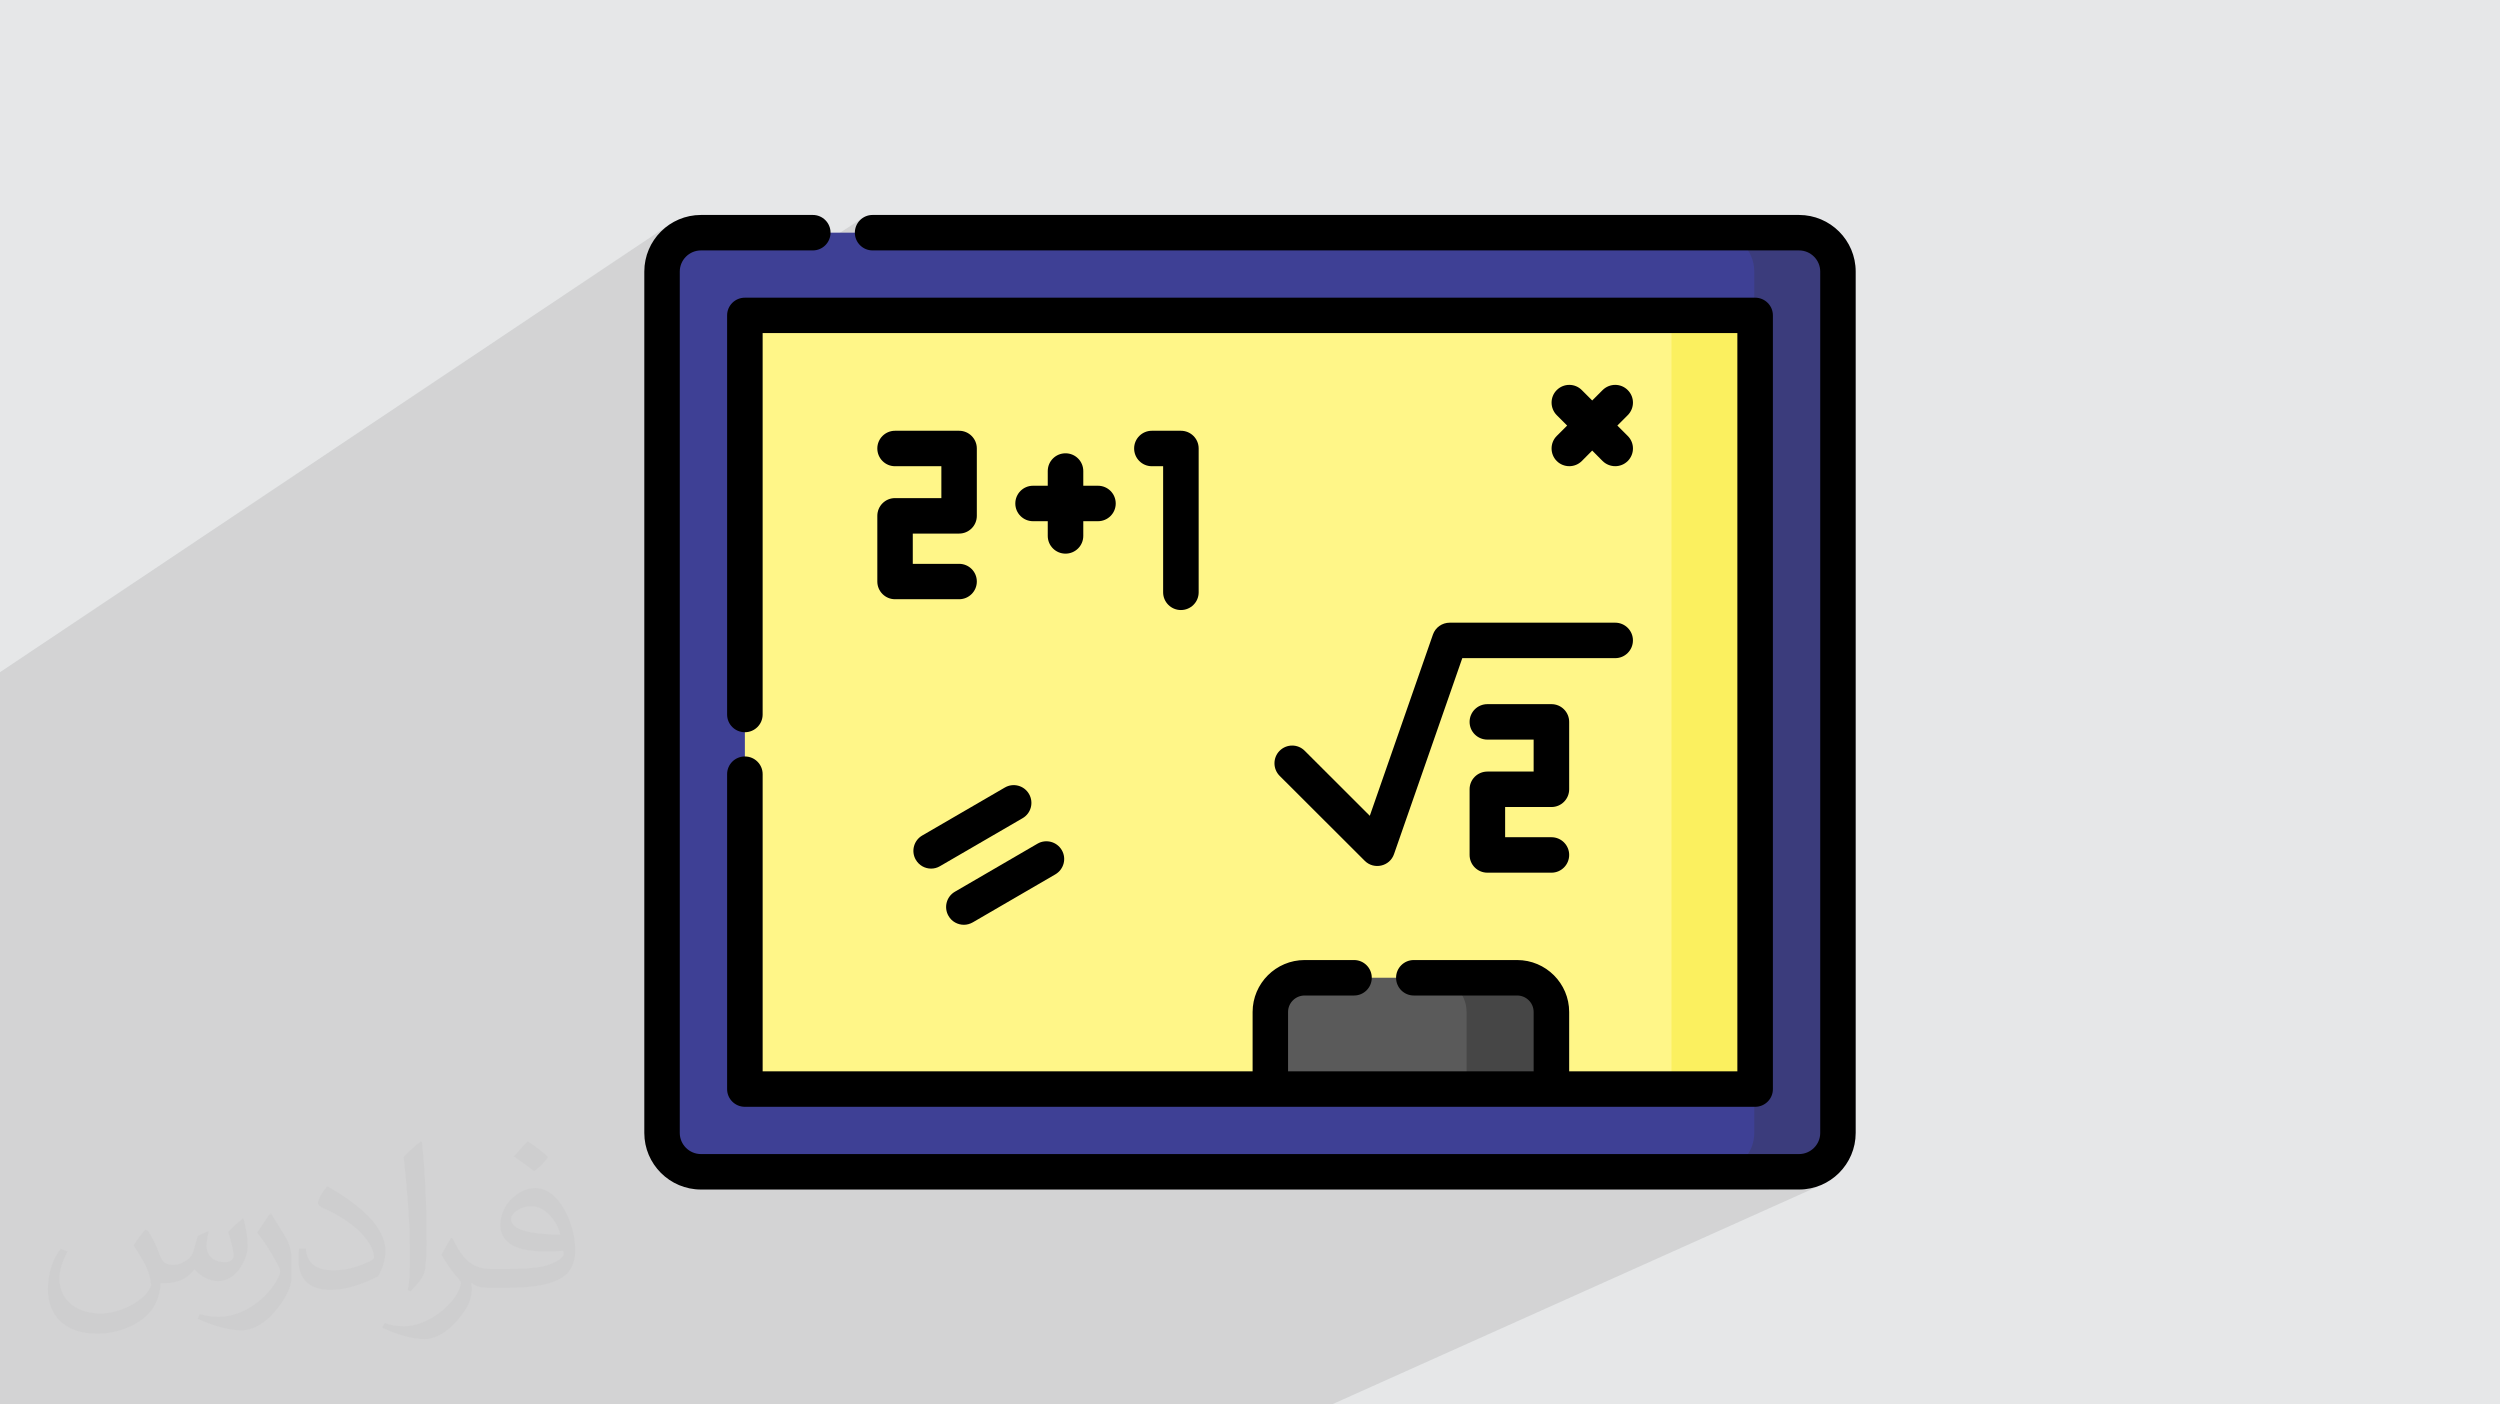
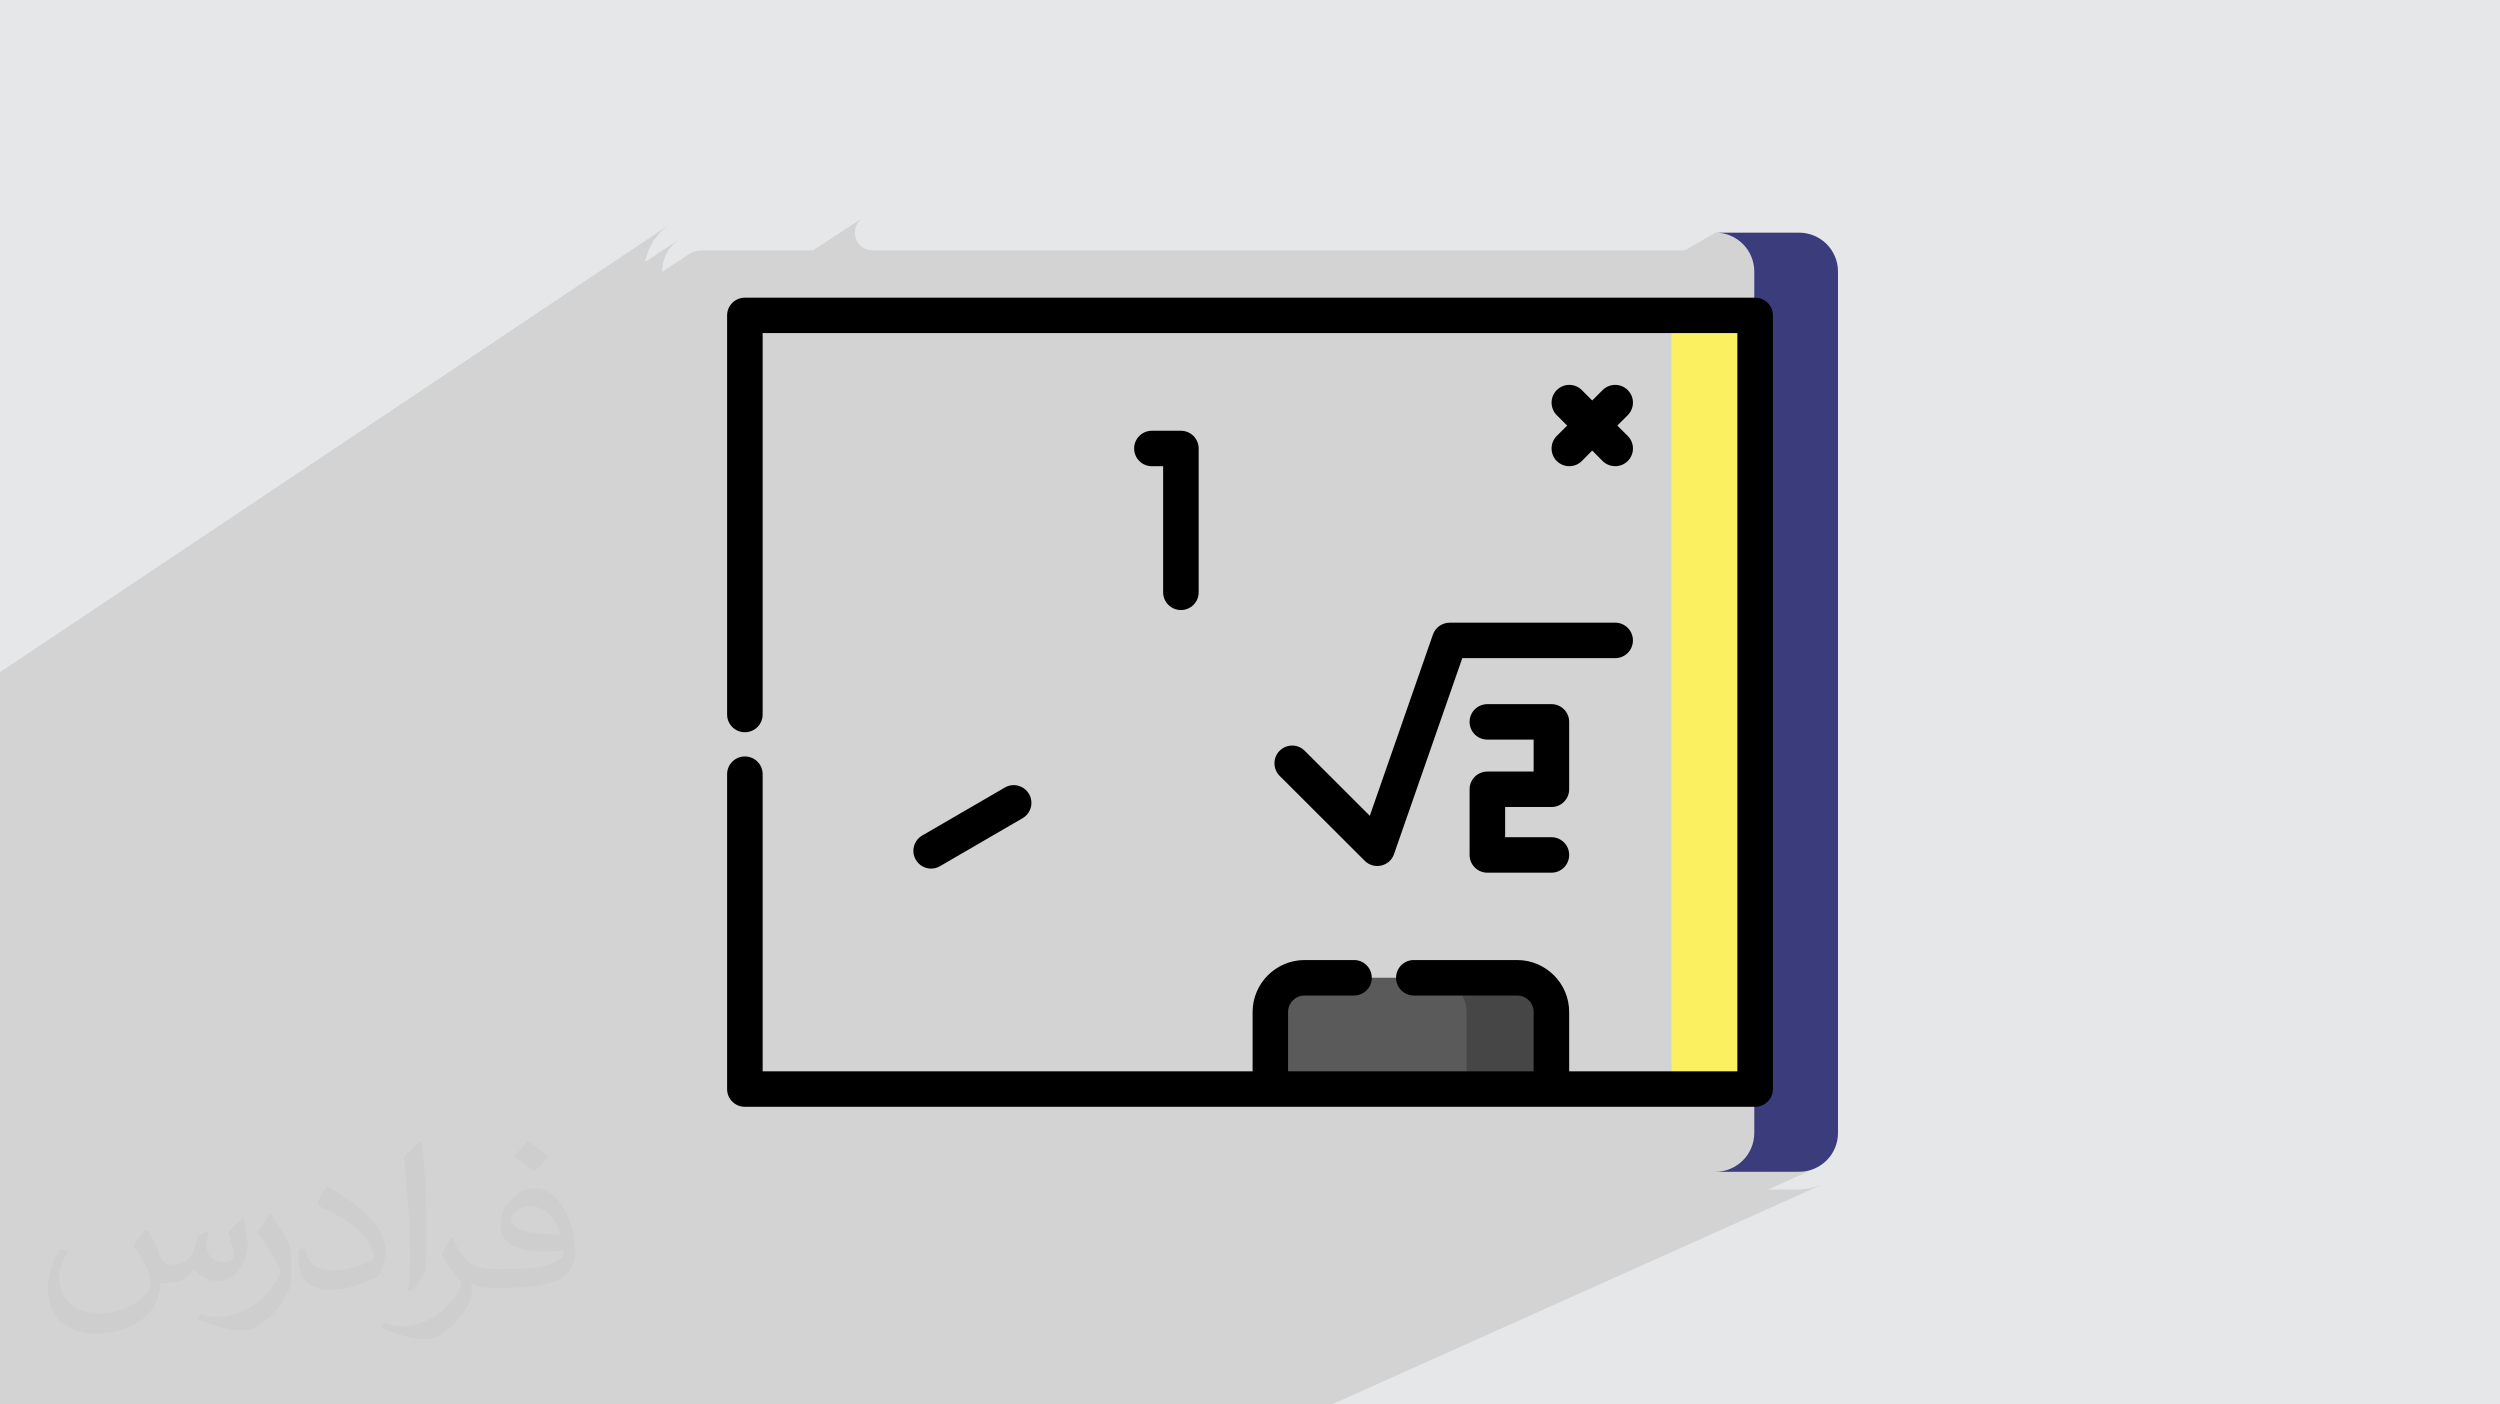
<svg xmlns="http://www.w3.org/2000/svg" xml:space="preserve" width="356px" height="200px" version="1.1" style="shape-rendering:geometricPrecision; text-rendering:geometricPrecision; image-rendering:optimizeQuality; fill-rule:evenodd; clip-rule:evenodd" viewBox="0 0 356000 200000">
  <rect x="0" y="0" width="356000" height="200000" fill="#808080" stroke="none" />
  <defs>
    <style type="text/css">
   
    .fil5 {fill:#FFF688}
    .fil6 {fill:#FBF05F}
    .fil4 {fill:#3B3C7C}
    .fil3 {fill:#3E4095}
    .fil9 {fill:black}
    .fil8 {fill:#464646}
    .fil7 {fill:#5A5A5A}
    .fil0 {fill:#E6E7E8}
    .fil2 {fill:#373435;fill-opacity:0.031}
    .fil1 {fill:#2B2A29;fill-opacity:0.102}
   
  </style>
  </defs>
  <g id="Layer_x0020_1">
    <path class="fil0" d="M0 0l356000 0 0 200000 -356000 0 0 -200000zm0 0z" />
    <path class="fil1" d="M0 112200l0 -16480 95310 -63730 -1200 980 -980 1200 -740 1360 -470 1520 -30 240 4830 -3210 -820 680 -680 810 -510 950 -320 1030 -110 1120 0 60 3850 -2560 520 -270 560 -180 610 -60 15930 0 7090 -4620 -370 310 -310 370 -240 430 -140 480 -50 500 50 510 140 480 240 430 310 370 370 310 430 230 470 150 510 50 115650 0 4370 -2530 1120 120 1040 320 940 510 820 680 670 810 50 90 7270 0 610 60 560 180 520 270 450 370 360 450 280 510 180 560 60 610 0 122660 -60 600 -180 570 -280 510 -360 450 -450 360 -520 280 -6080 2760 4910 0 1110 -110 1040 -320 -6550 2960 4400 0 1620 -170 1520 -470 -69680 31250 -189640 0 0 -87800 0 0zm256180 -79070zm0 -2520zm0 0z" />
    <path class="fil2" d="M21050 175230c680,1050 1160,2010 1540,3070 290,670 480,1820 2020,1820 480,0 1050,-90 1630,-480 670,-280 1150,-860 1350,-1630l570 -2010 1450 -680 100 100c-200,770 -290,1440 -290,2020 0,1720 1440,2300 2590,2300 670,0 1250,-290 1250,-960 0,-770 -390,-2110 -770,-3360 670,-670 1340,-1340 2110,-1920l100 100c380,1440 580,2880 580,3840 0,960 -390,1920 -770,2590 -680,1340 -1920,2400 -3460,2400 -1150,0 -2400,-580 -3280,-1630l-90 0c-860,1050 -2110,1920 -4130,1920l-670 0c-100,1340 -390,2300 -870,3170 -1240,2400 -4810,4030 -8170,4030 -4710,0 -7020,-2690 -7020,-6340 0,-2210 670,-4320 1830,-5760l960 390c-680,1340 -1150,2590 -1150,3840 0,3360 2780,4990 5860,4990 2880,0 6530,-1920 7210,-4030 -280,-2400 -1160,-3460 -2500,-5670 390,-670 960,-1440 1640,-2210l90 0 290 100 0 0zm54130 -12680c960,580 1920,1350 2880,2210 -570,770 -1150,1440 -2010,2020 -960,-770 -1920,-1440 -2900,-2110 680,-770 1360,-1440 1940,-2120l90 0zm480 9220c-1640,0 -2890,1060 -2890,1830 0,1630 3180,2200 7020,2200 -480,-1920 -2110,-4030 -4130,-4030l0 0zm-3560 8930c2120,0 3950,-100 5290,-380 1540,-390 2880,-1160 2880,-1730 0,-190 0,-290 -100,-480 -860,90 -1820,90 -2780,90 -2790,0 -5000,-670 -5770,-2200 -190,-390 -390,-960 -390,-1440 0,-1540 680,-3080 1830,-4040 960,-860 2030,-1340 3180,-1340 1920,0 3550,1630 4610,4030 580,1350 1060,2880 1060,4900 0,1340 -390,2400 -1160,3260 -1540,1440 -4320,2020 -8650,2020l-2500 0c-1050,0 -1820,-190 -2400,-670l-90 0c0,290 90,480 90,670 0,960 -290,2210 -970,3170 -1920,2880 -4030,4130 -5760,4130 -1820,0 -4040,-680 -6060,-1640l390 -670c670,290 1530,480 2780,480 3280,0 7500,-3170 8080,-6140 -100,-290 -290,-580 -680,-960 -960,-1150 -1530,-2110 -2110,-3070 480,-970 960,-1730 1350,-2410l190 0c1340,2790 2700,4420 5480,4420l2400 0 -190 0 0 0zm-14040 2980c300,-1350 300,-2790 300,-4130l0 -2020c0,-3740 -480,-9220 -880,-12770 680,-770 1650,-1630 2420,-2210l190 100c480,4510 670,9700 670,14500 0,1250 -100,2490 -190,3360 -100,1150 -770,2010 -2120,3360l-290 -100 -100 -90 0 0zm-14520 -5960c110,1730 970,3170 3950,3170 1920,0 3450,-480 5290,-1340 290,-190 480,-290 480,-480 0,-1150 -860,-2590 -2320,-3940 -1340,-1250 -3260,-2400 -4890,-3070 -580,-290 -770,-480 -770,-770 0,-480 670,-1630 1250,-2300l190 0c1920,1050 4130,2590 5770,4220 1440,1540 2400,3170 2400,4900 0,1250 -380,2490 -1050,3650 -2130,1050 -4430,1920 -6740,1920 -2790,0 -4600,-1250 -4600,-4320 0,-290 0,-870 90,-1540l950 0 0 -100 0 0zm-4990 -4990l1730 2790c670,1050 1240,2110 1240,3930l0 2310c0,1820 -1150,3740 -3070,5760 -1440,1340 -2780,1920 -4030,1920 -1830,0 -3850,-580 -6260,-1630l290 -680c780,200 1640,390 2700,390 3360,0 6920,-2500 8460,-5570 190,-390 280,-670 280,-860 0,-390 -190,-770 -380,-1060 -860,-1630 -1820,-3170 -2890,-4510 580,-870 1160,-1730 1740,-2600l190 0 0 -190 0 0zm0 0z" />
-     <path class="fil3" d="M256180 166860l-156360 0c-3070,0 -5540,-2470 -5540,-5530l0 -122660c0,-3060 2470,-5540 5540,-5540l156360 0c3070,0 5550,2480 5550,5540l0 122660c0,3050 -2480,5530 -5550,5530zm0 0zm0 0z" />
    <path class="fil4" d="M256180 33130l-11900 0c3050,0 5530,2480 5530,5540l0 122660c0,3050 -2480,5530 -5530,5530l11900 0c3070,0 5550,-2470 5550,-5530l0 -122660c0,-3060 -2480,-5540 -5550,-5540zm0 0zm0 0z" />
-     <path class="fil5" d="M106070 44910l143860 0 0 110180 -143860 0 0 -110180zm0 0zm0 0z" />
+     <path class="fil5" d="M106070 44910zm0 0zm0 0z" />
    <path class="fil6" d="M238020 44910l11910 0 0 110180 -11910 0 0 -110180zm0 0zm0 0z" />
    <path class="fil7" d="M220930 155090l-40040 0 0 -10980c0,-2690 2190,-4880 4890,-4880l30260 0c2690,0 4890,2190 4890,4880l0 10980zm0 0zm0 0z" />
    <path class="fil8" d="M216040 139230l-12080 0c2700,0 4880,2190 4880,4880l0 10980 12090 0 0 -10980c0,-2690 -2200,-4880 -4890,-4880zm0 0zm0 0z" />
    <path class="fil9" d="M204050 90360l-8990 25810 -9270 -9260c-980,-990 -2580,-990 -3570,0 -980,980 -980,2580 0,3570l12120 12100c1310,1310 3570,800 4170,-960l9720 -27900 21780 0c1390,0 2520,-1130 2520,-2530 0,-1390 -1130,-2520 -2520,-2520l-23570 0c-1080,0 -2040,680 -2390,1690zm0 0zm0 0z" />
    <path class="fil9" d="M220930 114920c1390,0 2520,-1130 2520,-2530l0 -9590c0,-1400 -1130,-2530 -2520,-2530l-9120 0c-1410,0 -2540,1130 -2540,2530 0,1390 1130,2520 2540,2520l6580 0 0 4550 -6580 0c-1410,0 -2540,1130 -2540,2520l0 9350c0,1400 1130,2530 2540,2530l9120 0c1390,0 2520,-1130 2520,-2530 0,-1390 -1130,-2520 -2520,-2520l-6600 0 0 -4300 6600 0 0 0zm0 0zm0 0z" />
-     <path class="fil9" d="M127450 70930c-1390,0 -2520,1130 -2520,2530l0 9350c0,1390 1130,2520 2520,2520l9130 0c1390,0 2520,-1130 2520,-2520 0,-1400 -1130,-2520 -2520,-2520l-6600 0 0 -4310 6600 0c1390,0 2520,-1130 2520,-2520l0 -9600c0,-1390 -1130,-2520 -2520,-2520l-9130 0c-1390,0 -2520,1130 -2520,2520 0,1400 1130,2530 2520,2530l6600 0 0 4540 -6600 0 0 0zm0 0zm0 0z" />
-     <path class="fil9" d="M151730 64550c-1400,0 -2530,1130 -2530,2530l0 2090 -2100 0c-1390,0 -2520,1130 -2520,2530 0,1390 1130,2520 2520,2520l2100 0 0 2090c0,1400 1130,2530 2530,2530 1400,0 2530,-1130 2530,-2530l0 -2090 2090 0c1400,0 2530,-1130 2530,-2520 0,-1400 -1130,-2530 -2530,-2530l-2090 0 0 -2090c0,-1400 -1130,-2530 -2530,-2530zm0 0zm0 0z" />
    <path class="fil9" d="M168160 86870c1400,0 2530,-1130 2530,-2520l0 -20490c0,-1390 -1130,-2520 -2530,-2520l-4140 0c-1390,0 -2520,1130 -2520,2520 0,1400 1130,2530 2520,2530l1610 0 0 17960c0,1390 1140,2520 2530,2520zm0 0zm0 0z" />
    <path class="fil9" d="M143080 112150l-11760 6830c-1200,700 -1610,2250 -910,3450 470,810 1310,1260 2180,1260 430,0 870,-110 1270,-350l11760 -6830c1210,-700 1610,-2250 910,-3450 -700,-1210 -2250,-1620 -3450,-910zm0 0zm0 0z" />
-     <path class="fil9" d="M147740 120140l-11760 6840c-1210,700 -1610,2250 -910,3450 460,810 1320,1260 2190,1260 430,0 870,-120 1270,-350l11750 -6830c1210,-710 1620,-2250 920,-3450 -700,-1210 -2260,-1620 -3460,-920l0 0zm0 0zm0 0z" />
    <path class="fil9" d="M221680 65650c990,980 2590,980 3570,0l1480 -1490 1480 1490c1000,980 2600,980 3580,0 990,-990 990,-2590 0,-3570l-1480 -1480 1480 -1480c990,-990 990,-2590 0,-3570 -980,-990 -2580,-990 -3580,0l-1480 1480 -1480 -1480c-980,-990 -2580,-990 -3570,0 -980,980 -980,2580 0,3570l1480 1480 -1480 1480c-980,980 -980,2580 0,3570zm0 0zm0 0z" />
    <path class="fil9" d="M106070 107720c-1400,0 -2530,1130 -2530,2520l0 44850c0,1390 1130,2520 2530,2520l143860 0c1400,0 2530,-1130 2530,-2520l0 -110180c0,-1390 -1130,-2520 -2530,-2520l-143860 0c-1400,0 -2530,1130 -2530,2520l0 56840c0,1390 1130,2520 2530,2520 1400,0 2530,-1130 2530,-2520l0 -54320 138800 0 0 105130 -23950 0 0 -8450c0,-4080 -3320,-7400 -7410,-7400l-14720 0c-1390,0 -2520,1130 -2520,2520 0,1400 1130,2530 2520,2530l14720 0c1300,0 2350,1050 2350,2350l0 8450 -34970 0 0 -8450c0,-1300 1060,-2350 2360,-2350l7040 0c1390,0 2520,-1130 2520,-2530 0,-1390 -1130,-2520 -2520,-2520l-7040 0c-4080,0 -7410,3320 -7410,7400l0 8450 -69770 0 0 -42320c0,-1390 -1130,-2520 -2530,-2520l0 0zm0 0zm0 0z" />
-     <path class="fil9" d="M256180 30610l-131930 0c-1390,0 -2520,1130 -2520,2520 0,1400 1130,2530 2520,2530l131930 0c1660,0 3020,1350 3020,3010l0 122660c0,1660 -1360,3010 -3020,3010l-156360 0c-1660,0 -3020,-1350 -3020,-3010l0 -122660c0,-1660 1360,-3010 3020,-3010l15930 0c1390,0 2520,-1130 2520,-2530 0,-1390 -1130,-2520 -2520,-2520l-15930 0c-4450,0 -8070,3610 -8070,8060l0 122660c0,4440 3620,8060 8070,8060l156360 0c4450,0 8070,-3620 8070,-8060l0 -122660c0,-4450 -3620,-8060 -8070,-8060zm0 0zm0 0z" />
  </g>
</svg>